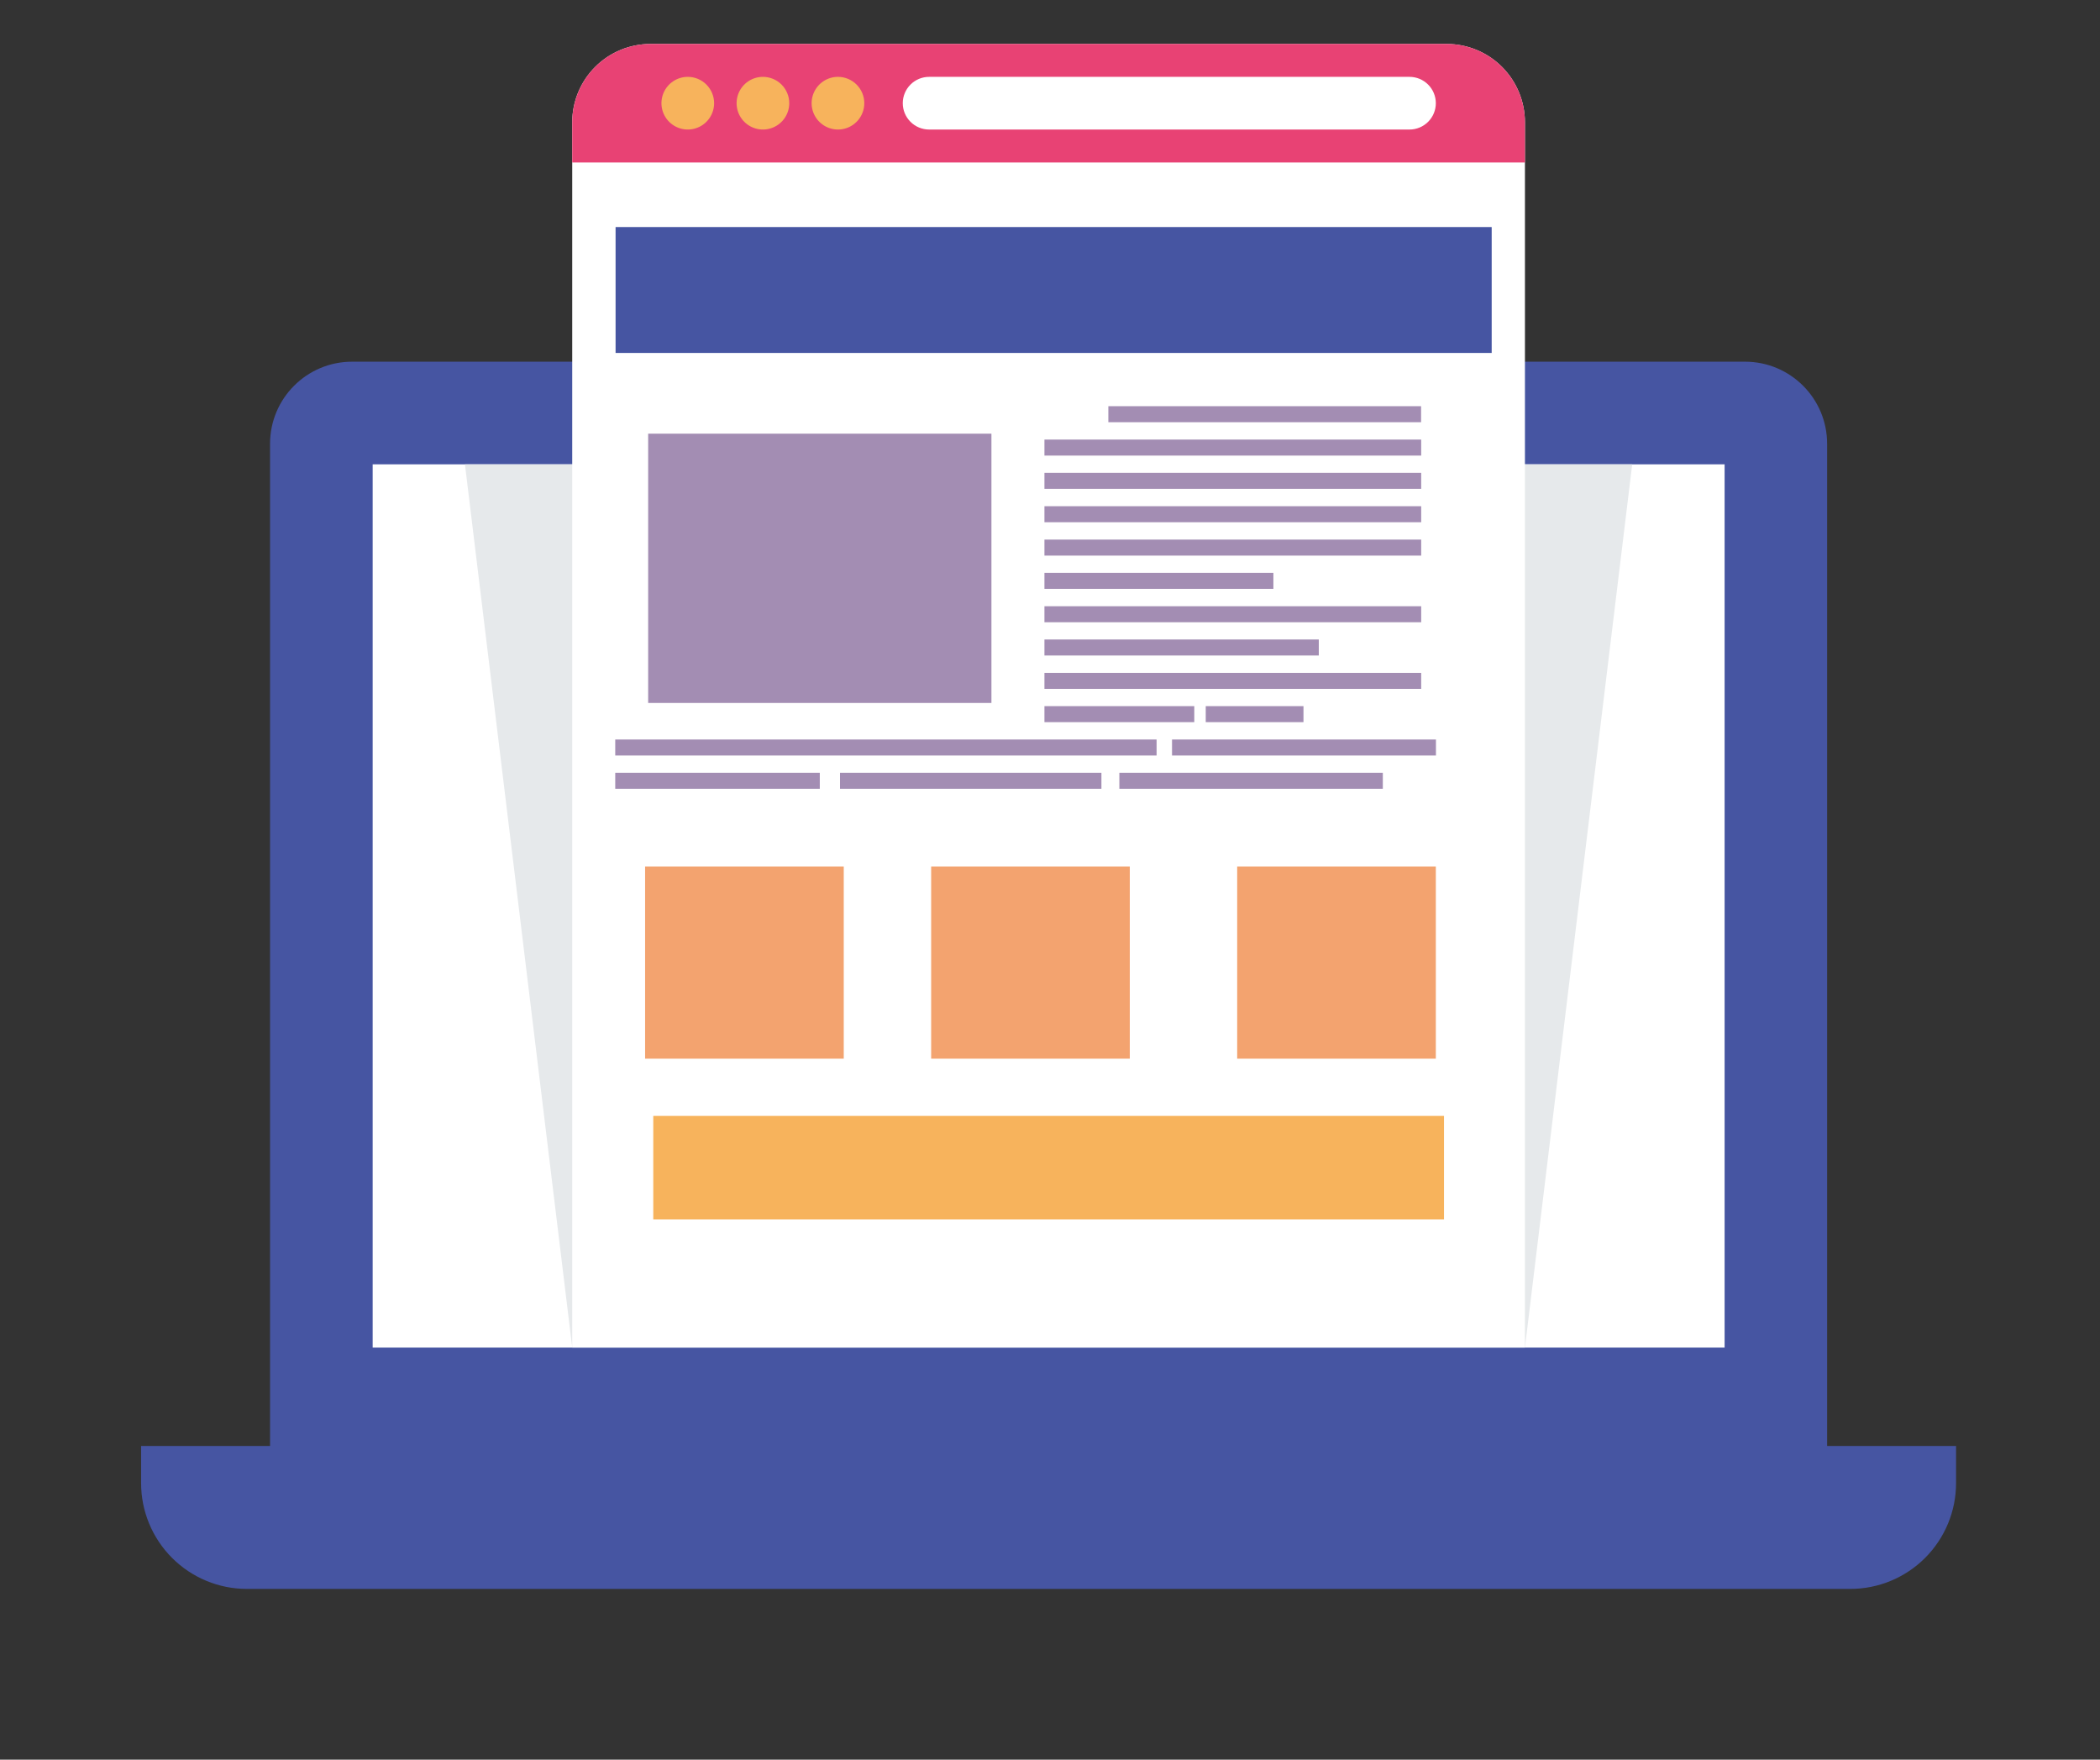
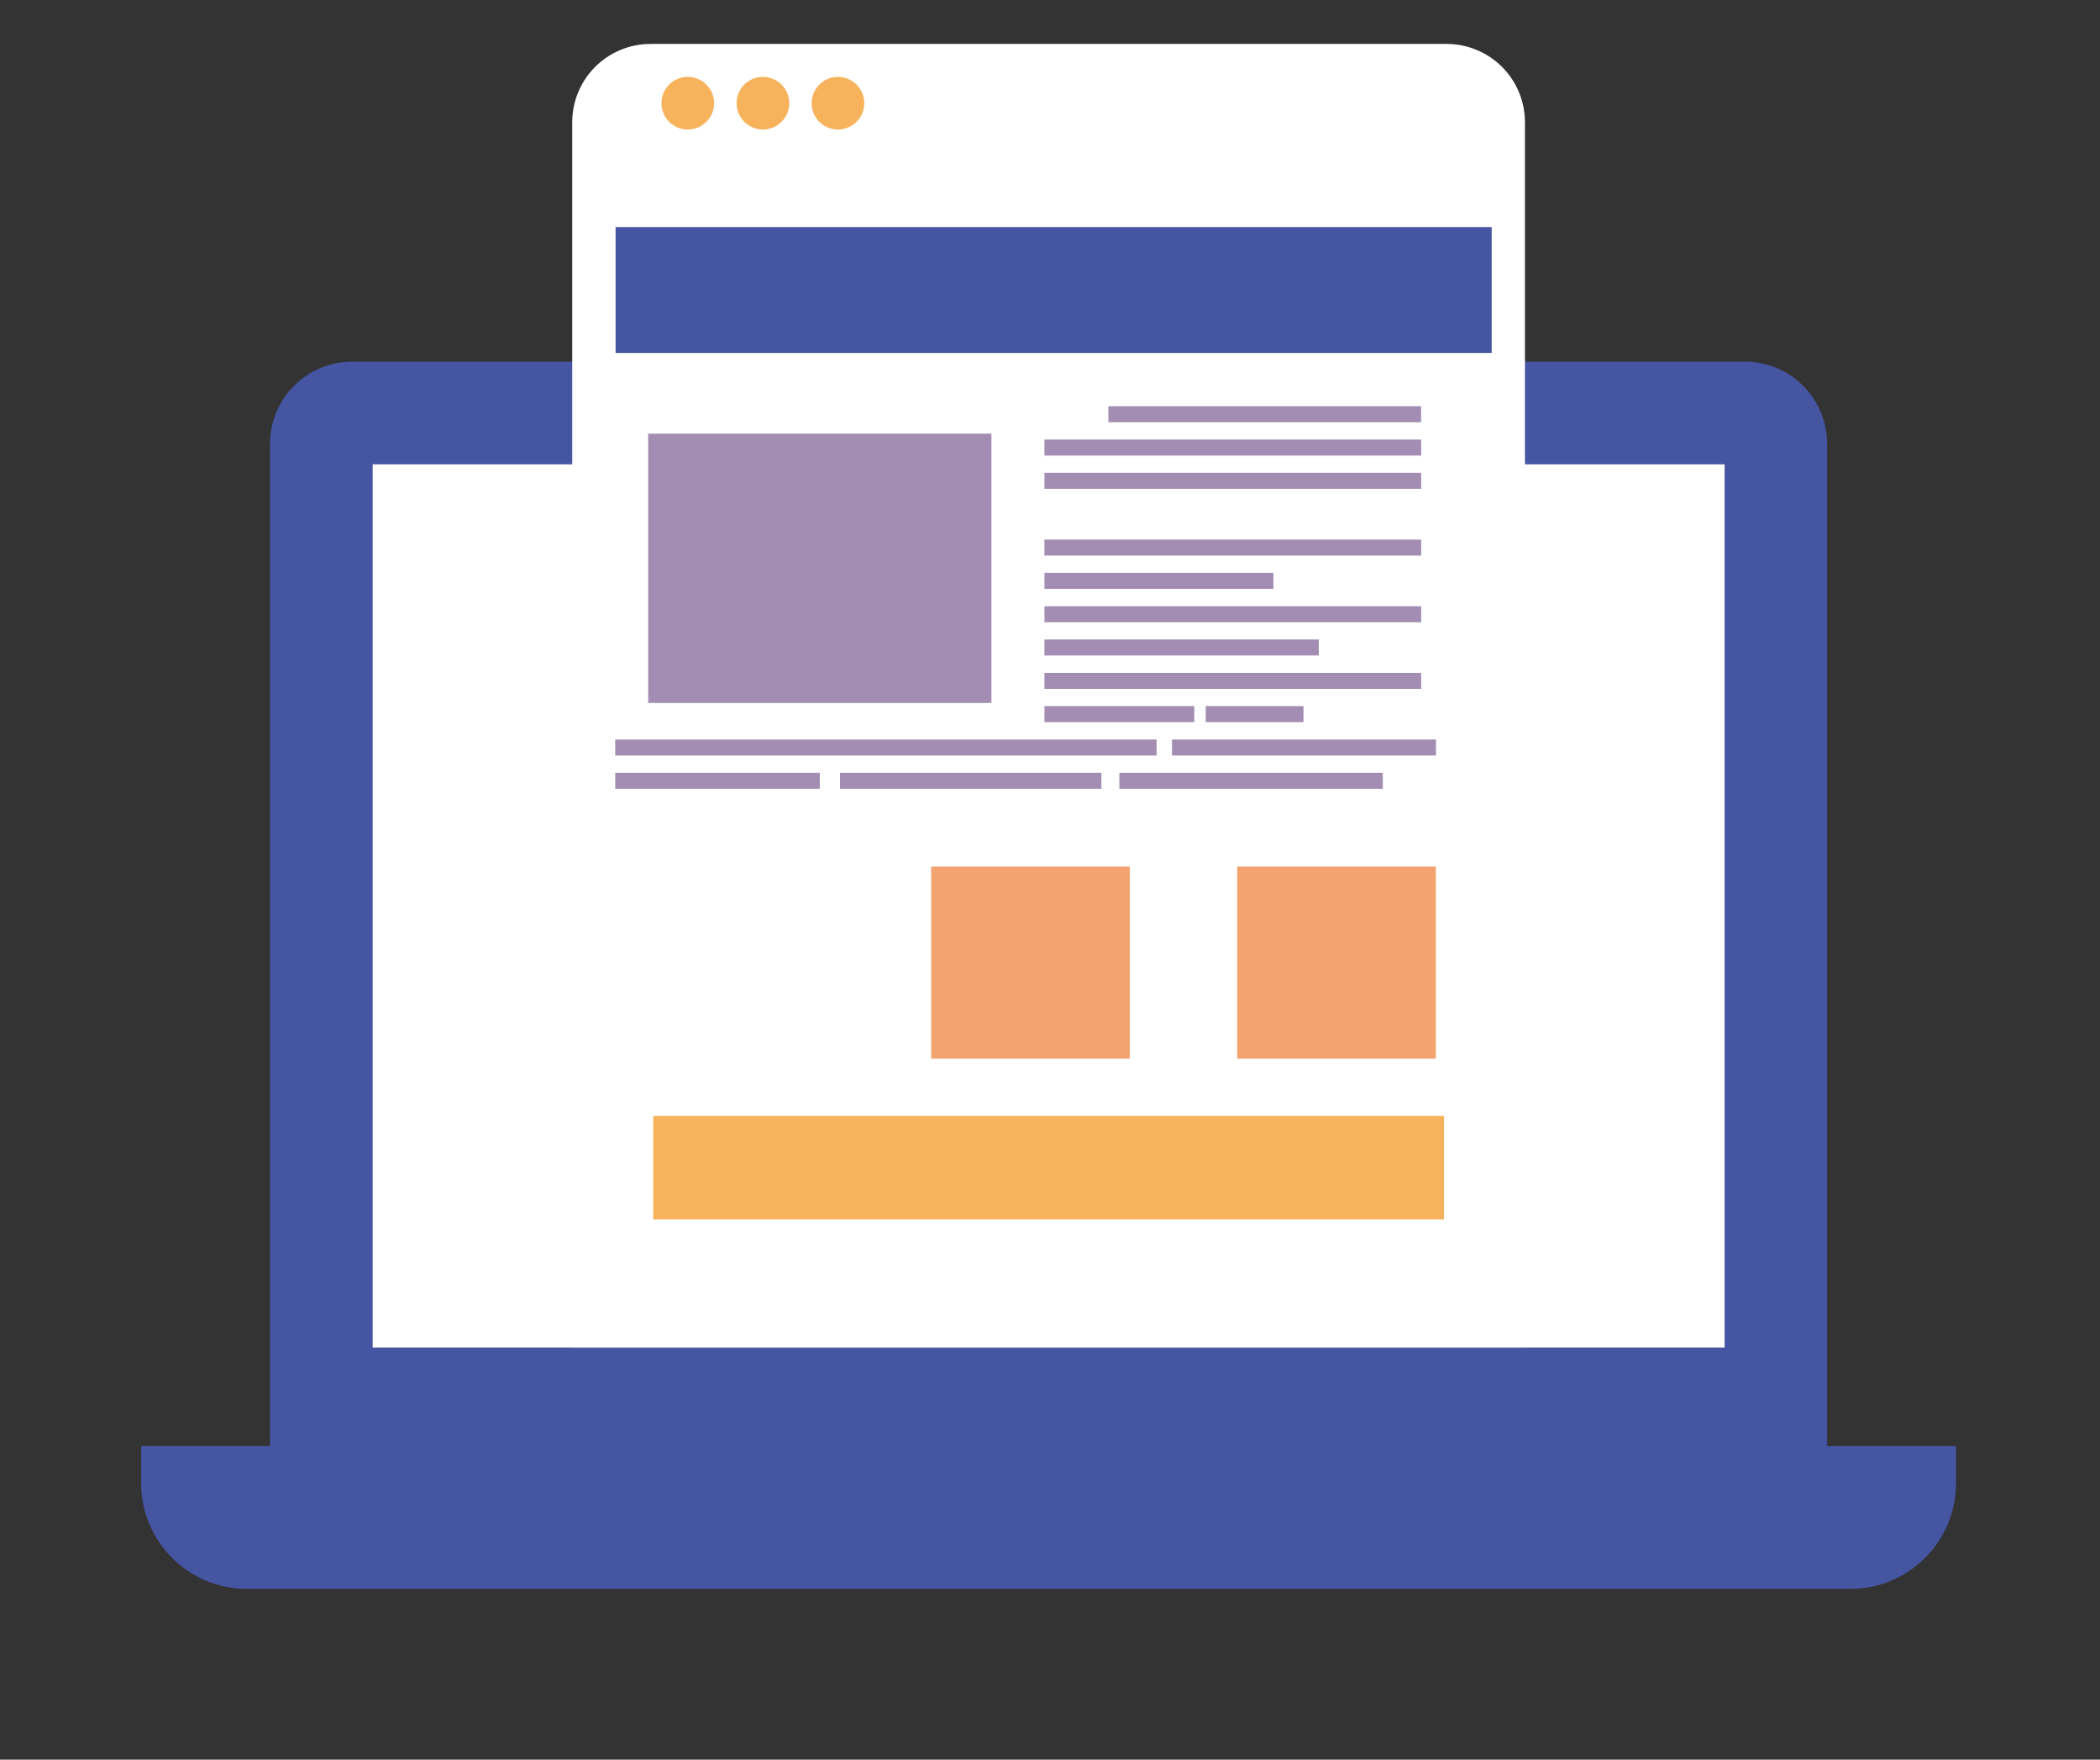
<svg xmlns="http://www.w3.org/2000/svg" width="185" height="155" viewBox="0 0 185 155" fill="none">
  <rect x="0" y="0" width="185" height="155" fill="#333333" stroke="none" />
  <g id="handbook-svg" clip-path="url(#clip0)">
    <g id="Layer 2">
      <g id="competencies">
-         <path id="bg-svg" opacity="0" fill-rule="evenodd" clip-rule="evenodd" d="M55.11 154.28C53.91 154.16 52.67 153.96 51.11 153.64C49.55 153.32 47.77 153.19 46.19 152.92C43.742 152.491 41.321 151.92 38.94 151.21L38.58 151.1H38.5C37.5 150.81 36.4 150.5 35.36 150.18C34.124 149.799 32.912 149.345 31.73 148.82C30.66 148.34 29.62 147.82 28.39 147.2C27.16 146.58 26.14 146.03 25 145.34C24.76 145.19 24.52 145.04 24.29 144.87C21.625 143.517 19.18 141.767 17.04 139.68C16.439 139.071 15.871 138.43 15.34 137.76L15.25 137.64C14.653 136.942 14.105 136.204 13.61 135.43C12.652 133.915 11.829 132.319 11.15 130.66C10.806 129.79 10.509 128.902 10.26 128C10.05 127.2 9.83 126.33 9.65 125.43C9.47 124.53 9.35 123.81 9.25 122.99C9.15 122.17 9.07 121.11 9.03 120.16C8.99 119.367 8.99 118.573 9.03 117.78C9.03 116.85 9.13 116.03 9.22 115.26C9.41 113.63 9.69 111.98 10.04 110.37C10.33 109.09 10.65 107.8 10.96 106.55C11.05 106.22 11.13 105.88 11.21 105.55C11.66 103.76 12.01 102.19 12.29 100.73C12.45 99.85 12.55 99.03 12.62 98.25C12.648 97.249 12.624 96.248 12.55 95.25C12.452 94.343 12.309 93.442 12.12 92.55C12.02 92.09 11.9 91.55 11.73 91.03C11.56 90.51 11.4 90.03 11.23 89.57V89.49C10.96 88.78 10.67 88.08 10.36 87.41C10.05 86.74 9.81 86.25 9.49 85.63C9.17 85.01 8.74 84.3 8.27 83.56C7.9 82.98 7.49 82.41 7.13 81.91L6.83 81.48C6.4 80.88 5.95 80.23 5.51 79.57C5.07 78.91 4.51 78.07 4.14 77.31C3.77 76.55 3.31 75.78 2.87 74.92C2.457 74.115 2.1 73.283 1.8 72.43C1.504 71.543 1.28 70.633 1.13 69.71C0.99 68.78 0.88 68 0.81 67C0.72 66 0.66 65.1 0.61 64.2C0.61 63.83 0.61 63.47 0.61 63.12V63C0.61 62.64 0.61 62.15 0.66 61.66C0.807 59.849 1.101 58.053 1.54 56.29C1.934 54.606 2.445 52.952 3.07 51.34C3.41 50.46 3.75 49.68 4.07 48.95C4.39 48.22 4.83 47.33 5.27 46.58C5.71 45.83 6.23 45 6.7 44.2C7.207 43.427 7.768 42.692 8.38 42C8.968 41.336 9.588 40.702 10.24 40.1C10.86 39.52 11.48 38.97 12.07 38.47C13.346 37.368 14.681 36.336 16.07 35.38C16.7 34.95 17.36 34.55 18 34.16H18.05L18.15 34.09L20.47 32.67C21.47 32.05 22.35 31.46 23.19 30.89C24.24 30.13 25.19 29.4 26.09 28.66C26.99 27.92 27.84 27.18 28.9 26.21C30.14 25.06 31.35 23.85 32.51 22.62L33.61 21.44L33.82 21.21L33.96 21.06L34.05 20.97L34.14 20.88C34.79 20.18 35.47 19.45 36.14 18.75C37.28 17.54 38.49 16.32 39.81 15.01C41.33 13.51 42.59 12.34 43.81 11.33C45.32 10.05 46.72 9 48.08 8C48.85 7.46 49.62 7 50.37 6.49C51.12 5.98 52.01 5.49 52.73 5.13C54.315 4.263 55.944 3.479 57.61 2.78C58.54 2.39 59.41 2.07 60.26 1.78C61.11 1.49 61.9 1.24 62.76 1.02C63.62 0.8 64.48 0.62 65.31 0.48C66.14 0.34 67.01 0.22 67.97 0.15C68.93 0.08 69.76 0 70.73 0H71.33C72.01 0 72.76 0 73.61 0.08L74.61 0.18H74.76C75.2 0.18 75.71 0.29 76.21 0.37C77.066 0.527 77.911 0.737 78.74 1C79.74 1.31 80.56 1.56 81.3 1.84H81.39C82.12 1.96 82.76 2.09 83.39 2.24C84.02 2.39 84.39 2.53 84.89 2.68L85.31 2.82C85.94 3.02 86.54 3.23 87.04 3.41H87.13C87.85 3.66 88.68 3.95 89.46 4.27C90.24 4.59 91.04 4.92 91.79 5.27C92.54 5.62 93.57 6.11 94.36 6.49L94.48 6.55H94.58L96.3 7.37L96.43 7.43L96.68 7.54H96.77C97.86 8.05 99.22 8.68 100.51 9.34L101.25 9.73L101.44 9.82H101.49C102.32 10.25 103.18 10.7 104.04 11.11C104.9 11.52 105.61 11.82 106.27 12.11C106.93 12.4 107.9 12.73 108.71 13.02H108.78C110.43 13.6 112.18 14.21 113.99 14.78C115.08 15.1 116.05 15.37 116.99 15.58C117.93 15.79 118.9 16 120.13 16.21C120.8 16.32 121.58 16.45 122.36 16.54C123.14 16.63 123.98 16.72 124.71 16.78H124.82C126.41 16.92 127.98 16.99 129.44 17.04H130.18C132.397 17.059 134.61 17.243 136.8 17.59L137.53 17.73L138.53 17.79C139.45 17.86 140.34 17.92 141.25 18.04C142.31 18.17 143.25 18.29 144.1 18.42C144.95 18.55 145.96 18.73 146.79 18.88C147.79 19.07 148.79 19.26 149.6 19.46C151.41 19.863 153.193 20.377 154.94 21C155.803 21.33 156.648 21.707 157.47 22.13C158.14 22.47 158.86 22.87 159.66 23.36C160.46 23.85 161.35 24.42 162.18 24.98C162.79 25.38 163.52 25.88 164.18 26.44L165.25 27.33C165.571 27.601 165.878 27.888 166.17 28.19C166.843 28.881 167.462 29.623 168.02 30.41C168.57 31.21 169.02 31.93 169.42 32.62C169.82 33.31 170.2 34.11 170.67 35.14C171.052 35.994 171.386 36.869 171.67 37.76C171.957 38.615 172.191 39.486 172.37 40.37C172.696 42.098 172.864 43.852 172.87 45.61C172.87 47.21 172.8 48.82 172.7 50.21C172.59 51.8 172.43 53.41 172.24 54.98C172.13 55.82 172.01 56.69 171.9 57.45V57.52C171.79 58.27 171.68 59.03 171.59 59.79C171.41 61.18 171.28 62.66 171.19 64.34C171.111 65.672 171.111 67.008 171.19 68.34C171.19 68.9 171.3 69.42 171.37 69.92C171.424 70.36 171.501 70.798 171.6 71.23C171.783 71.954 172.003 72.669 172.26 73.37C172.68 74.52 173.14 75.67 173.59 76.79V76.85C173.75 77.24 173.9 77.63 174.06 78.03C174.22 78.43 174.32 78.68 174.45 79.03V79.1V79.16L174.64 79.68L174.7 79.85C174.704 79.87 174.704 79.89 174.7 79.91C174.698 79.947 174.698 79.983 174.7 80.02V80.13L174.89 80.7C175.17 81.51 175.43 82.36 175.69 83.3C175.95 84.24 176.12 85.06 176.29 85.85C176.46 86.64 176.62 87.49 176.74 88.32C176.86 89.15 176.99 90.04 177.07 90.95V91.17C177.07 91.53 177.14 91.94 177.15 92.33C177.16 92.72 177.15 93.33 177.15 93.84C177.157 95.628 177.053 97.415 176.84 99.19C176.654 101.002 176.364 102.802 175.97 104.58C175.118 108.167 173.887 111.653 172.3 114.98L172.11 115.4L172.03 115.56V115.65L171.97 115.77L171.71 116.33L171.13 117.5C170.78 118.18 170.36 119.02 169.91 119.82C168.97 121.54 168.04 123.06 167.08 124.48C166.12 125.9 165.18 127.12 163.79 128.82C162.62 130.25 161.44 131.57 160.29 132.75C159.018 134.039 157.643 135.223 156.18 136.29C154.706 137.336 153.173 138.298 151.59 139.17C149.87 140.17 148.31 140.97 146.83 141.64C146.02 142.01 145.26 142.33 144.51 142.64C143.678 142.94 142.826 143.18 141.96 143.36C140.255 143.713 138.533 143.977 136.8 144.15C134.98 144.33 133.46 144.45 131.93 144.45H131.61H130.24H129.82H129.43C129.3 144.45 129.15 144.45 129.01 144.45C128.914 144.46 128.816 144.46 128.72 144.45H128.61C127.61 144.45 126.78 144.32 126.01 144.21C124.74 144.04 123.49 143.76 122.54 143.54C121.21 143.23 120.12 142.92 119.11 142.54C118.1 142.16 117.17 141.86 116.04 141.41C114.91 140.96 113.93 140.58 112.79 140.2C111.604 139.83 110.399 139.523 109.18 139.28C108.71 139.2 108.18 139.11 107.75 139.06C107.32 139.01 106.75 138.96 106.39 138.94H105.87H104.78C104.29 138.94 103.78 139.05 103.32 139.13C102.86 139.21 102.47 139.29 102.04 139.38C101.41 139.53 100.87 139.67 100.4 139.8C99.93 139.93 99.26 140.14 98.84 140.29C97.93 140.64 97 141.04 96.08 141.47C95.16 141.9 94.26 142.37 93.37 142.83C92.22 143.44 91.09 144.11 89.99 144.76L88.81 145.45C87.08 146.45 85.73 147.21 84.44 147.85C83.44 148.32 82.77 148.68 82.1 148.99C81.43 149.3 80.65 149.65 79.75 149.99C78.3 150.57 76.75 151.12 74.75 151.73C73.071 152.249 71.361 152.659 69.63 152.96C67.95 153.25 66.22 153.47 64.74 153.65C63.26 153.83 61.74 153.99 60.12 154.06H59.12C57.824 154.05 56.529 153.974 55.24 153.83L55.11 154.28ZM177.11 42.17C177.223 42.185 177.337 42.185 177.45 42.17H177.61C177.732 42.165 177.853 42.145 177.97 42.11C178.3 41.98 178.6 41.782 178.85 41.53C179.047 41.351 179.218 41.145 179.36 40.92C179.591 40.538 179.773 40.128 179.9 39.7C180.11 39.004 180.191 38.275 180.14 37.55C180.128 36.813 179.95 36.089 179.62 35.43C179.439 35.058 179.196 34.72 178.9 34.43C178.666 34.198 178.387 34.018 178.08 33.9C177.827 33.818 177.565 33.767 177.3 33.75H177.06C176.778 33.741 176.498 33.796 176.24 33.91C175.947 34.067 175.686 34.277 175.47 34.53C175.154 34.897 174.934 35.337 174.83 35.81C174.781 36.051 174.744 36.295 174.72 36.54C174.62 37.226 174.62 37.924 174.72 38.61C174.72 38.84 174.82 39.05 174.87 39.21C174.927 39.489 175.039 39.755 175.2 39.99C175.224 40.028 175.251 40.065 175.28 40.1C175.361 40.416 175.479 40.721 175.63 41.01C175.822 41.45 176.171 41.803 176.61 42C176.788 42.088 176.976 42.155 177.17 42.2L177.11 42.17ZM176.49 68.17C176.865 68.304 177.262 68.369 177.66 68.36C177.931 68.37 178.202 68.333 178.46 68.25C178.673 68.176 178.878 68.079 179.07 67.96C179.316 67.799 179.553 67.626 179.78 67.44C180.053 67.208 180.311 66.957 180.55 66.69C180.68 66.55 180.79 66.4 180.91 66.25C181.129 65.964 181.323 65.659 181.49 65.34C181.78 64.81 182.06 64.22 182.4 63.45C182.659 62.848 182.88 62.23 183.06 61.6C183.24 60.99 183.39 60.39 183.52 59.77C183.753 58.514 183.91 57.245 183.99 55.97C184.09 54.74 184.13 53.48 184.12 52.12C184.12 51.526 184.09 50.931 184.03 50.34C183.96 49.66 183.89 49.06 183.77 48.46C183.659 47.795 183.447 47.151 183.14 46.55C182.97 46.193 182.758 45.858 182.51 45.55C182.327 45.326 182.115 45.128 181.88 44.96C181.604 44.763 181.301 44.608 180.98 44.5C180.683 44.388 180.368 44.33 180.05 44.33H179.72C178.935 44.527 178.193 44.866 177.53 45.33C177.368 45.358 177.218 45.435 177.1 45.55C176.857 45.763 176.662 46.025 176.53 46.32C176.41 46.58 176.3 46.85 176.19 47.14C176.02 47.6 175.87 48.08 175.73 48.52C175.41 49.52 175.14 50.52 174.92 51.52C174.78 52.11 174.64 52.74 174.51 53.4C174.38 54.06 174.28 54.74 174.19 55.34V55.44C173.972 56.66 173.835 57.892 173.78 59.13V59.22C173.78 59.36 173.78 59.5 173.78 59.64C173.78 60.14 173.78 60.64 173.78 61.14C173.78 61.738 173.81 62.335 173.87 62.93C173.87 63.33 173.95 63.69 174.01 64.04C174.076 64.377 174.159 64.711 174.26 65.04C174.35 65.382 174.467 65.716 174.61 66.04C174.71 66.25 174.8 66.44 174.9 66.62C175.062 66.893 175.257 67.144 175.48 67.37C175.748 67.702 176.091 67.966 176.48 68.14L176.49 68.17ZM87.49 153.62H87.61C87.982 153.611 88.352 153.554 88.71 153.45C89.375 153.285 90.001 152.989 90.55 152.58C90.825 152.381 91.063 152.134 91.25 151.85C91.475 151.699 91.658 151.492 91.78 151.25C91.943 150.944 91.993 150.589 91.92 150.25C91.93 150.17 91.93 150.09 91.92 150.01C91.907 149.807 91.842 149.61 91.73 149.44C91.631 149.258 91.487 149.103 91.312 148.991C91.138 148.879 90.937 148.814 90.73 148.8C90.631 148.785 90.529 148.785 90.43 148.8H90.25C89.975 148.806 89.701 148.833 89.43 148.88C88.734 148.985 88.058 149.201 87.43 149.52C87.133 149.667 86.849 149.837 86.58 150.03C86.357 150.182 86.155 150.364 85.98 150.57C85.724 150.888 85.564 151.274 85.52 151.68C85.494 151.986 85.55 152.292 85.68 152.57C85.783 152.801 85.937 153.006 86.13 153.17C86.324 153.338 86.548 153.467 86.79 153.55C86.974 153.613 87.166 153.65 87.36 153.66L87.49 153.62ZM98.31 150.5C98.867 150.571 99.428 150.608 99.99 150.61H100.32C100.98 150.61 101.66 150.52 102.26 150.45C103.33 150.33 104.47 150.17 105.86 149.95H105.98C107.12 149.78 108.29 149.59 109.43 149.35H109.61C110.179 149.242 110.741 149.095 111.29 148.91C111.881 148.709 112.458 148.472 113.02 148.2C113.431 148.004 113.803 147.736 114.12 147.41C114.402 147.102 114.607 146.732 114.72 146.33C114.794 145.95 114.794 145.56 114.72 145.18C114.653 144.803 114.528 144.439 114.35 144.1C114.226 143.869 114.075 143.655 113.9 143.46C113.646 143.158 113.357 142.886 113.04 142.65C112.511 142.235 111.925 141.898 111.3 141.65C110.649 141.433 109.98 141.275 109.3 141.18C108.64 141.08 108.03 141.01 107.44 140.97C107.03 140.97 106.6 140.91 106.18 140.91C105.91 140.91 105.66 140.91 105.42 140.91C104.787 140.978 104.161 141.102 103.55 141.28L103.21 141.33C102.92 141.33 102.62 141.45 102.35 141.52H102.2C101.93 141.58 101.62 141.66 101.33 141.75C100.72 141.951 100.122 142.188 99.54 142.46C98.784 142.819 98.053 143.227 97.35 143.68C96.91 143.92 96.57 144.13 96.26 144.34C95.845 144.569 95.487 144.889 95.212 145.274C94.937 145.66 94.751 146.103 94.67 146.57V146.7C94.606 146.87 94.566 147.049 94.55 147.23C94.55 147.37 94.55 147.52 94.55 147.69C94.544 148.108 94.663 148.519 94.89 148.87C95.149 149.251 95.491 149.569 95.89 149.8C96.272 150.026 96.687 150.192 97.12 150.29C97.506 150.377 97.897 150.44 98.29 150.48L98.31 150.5Z" fill="#FBE4CC" />
        <path id="Vector" d="M153.73 31.86H31.02C27.027 31.86 23.79 35.097 23.79 39.09V128.12C23.79 132.113 27.027 135.35 31.02 135.35H153.73C157.723 135.35 160.96 132.113 160.96 128.12V39.09C160.96 35.097 157.723 31.86 153.73 31.86Z" fill="#4655A2" />
        <path id="Vector_2" d="M151.93 40.9H32.83V118.7H151.93V40.9Z" fill="white" />
-         <path id="Vector_3" d="M143.79 40.9L134.34 118.7H50.41L40.96 40.9H143.79Z" fill="#E6E9EB" />
        <path id="Vector_4" d="M134.34 10.77V118.7H50.41V10.77C50.41 8.94 51.137 7.185 52.431 5.891C53.725 4.597 55.48 3.87 57.31 3.87H127.45C129.278 3.873 131.031 4.601 132.323 5.894C133.614 7.188 134.34 8.942 134.34 10.77Z" fill="white" />
        <path id="Vector_5" d="M172.32 127.37V130.64C172.32 133.112 171.338 135.482 169.59 137.23C167.842 138.978 165.472 139.96 163 139.96H21.75C19.278 139.96 16.908 138.978 15.16 137.23C13.412 135.482 12.43 133.112 12.43 130.64V127.37H68.1L72.43 132.16H112.32L116.65 127.37H172.32Z" fill="#4655A2" />
-         <path id="Vector_6" d="M134.34 10.77V14.31H50.41V10.77C50.41 8.94 51.137 7.185 52.431 5.891C53.725 4.597 55.48 3.87 57.31 3.87H127.45C129.278 3.873 131.031 4.601 132.323 5.894C133.614 7.188 134.34 8.942 134.34 10.77Z" fill="#E84274" />
        <path id="Vector_7" d="M60.61 6.77C60.15 6.766 59.7 6.899 59.316 7.151C58.931 7.404 58.631 7.765 58.452 8.188C58.274 8.612 58.225 9.079 58.312 9.53C58.399 9.982 58.619 10.397 58.942 10.723C59.266 11.05 59.679 11.273 60.13 11.364C60.581 11.455 61.048 11.41 61.473 11.235C61.898 11.06 62.262 10.763 62.518 10.381C62.773 9.999 62.91 9.55 62.91 9.09C62.91 8.478 62.668 7.891 62.238 7.457C61.807 7.022 61.222 6.775 60.61 6.77Z" fill="#F7B35C" />
        <path id="Vector_8" d="M67.2 6.77C66.742 6.772 66.294 6.91 65.914 7.166C65.534 7.422 65.238 7.785 65.064 8.209C64.89 8.633 64.845 9.099 64.936 9.549C65.026 9.998 65.248 10.411 65.573 10.734C65.898 11.057 66.311 11.277 66.761 11.366C67.211 11.455 67.677 11.408 68.1 11.232C68.523 11.056 68.885 10.759 69.14 10.378C69.394 9.997 69.53 9.548 69.53 9.09C69.53 8.784 69.47 8.482 69.352 8.2C69.235 7.918 69.063 7.662 68.847 7.446C68.63 7.23 68.374 7.06 68.091 6.944C67.808 6.828 67.505 6.769 67.2 6.77Z" fill="#F7B35C" />
        <path id="Vector_9" d="M73.82 6.77C73.361 6.77 72.913 6.906 72.531 7.161C72.15 7.416 71.852 7.778 71.677 8.202C71.501 8.626 71.455 9.093 71.545 9.543C71.634 9.993 71.855 10.406 72.18 10.73C72.504 11.055 72.917 11.276 73.367 11.365C73.817 11.455 74.284 11.409 74.708 11.233C75.132 11.058 75.494 10.76 75.749 10.379C76.004 9.997 76.14 9.549 76.14 9.09C76.14 8.475 75.896 7.885 75.46 7.45C75.025 7.014 74.435 6.77 73.82 6.77V6.77Z" fill="#F7B35C" />
        <path id="Vector_10" d="M124.17 6.77H81.85C81.235 6.77 80.645 7.014 80.21 7.45C79.774 7.885 79.53 8.475 79.53 9.09C79.53 9.705 79.774 10.295 80.21 10.73C80.645 11.166 81.235 11.41 81.85 11.41H124.17C124.785 11.41 125.375 11.166 125.81 10.73C126.246 10.295 126.49 9.705 126.49 9.09C126.49 8.475 126.246 7.885 125.81 7.45C125.375 7.014 124.785 6.77 124.17 6.77V6.77Z" fill="white" />
        <path id="Vector_11" d="M131.41 20H54.23V31.09H131.41V20Z" fill="#4655A2" />
        <path id="Vector_12" d="M125.19 35.78H97.64V37.19H125.19V35.78Z" fill="#A38DB3" />
        <path id="Vector_13" d="M125.2 38.72H92.01V40.13H125.2V38.72Z" fill="#A38DB3" />
        <path id="Vector_14" d="M125.2 41.65H92.01V43.06H125.2V41.65Z" fill="#A38DB3" />
-         <path id="Vector_15" d="M125.2 44.59H92.01V46H125.2V44.59Z" fill="#A38DB3" />
        <path id="Vector_16" d="M125.2 47.53H92.01V48.94H125.2V47.53Z" fill="#A38DB3" />
        <path id="Vector_17" d="M112.18 50.46H92.01V51.87H112.18V50.46Z" fill="#A38DB3" />
        <path id="Vector_18" d="M125.2 53.4H92.01V54.81H125.2V53.4Z" fill="#A38DB3" />
        <path id="Vector_19" d="M116.18 56.33H92.01V57.74H116.18V56.33Z" fill="#A38DB3" />
        <path id="Vector_20" d="M125.2 59.27H92.01V60.68H125.2V59.27Z" fill="#A38DB3" />
        <path id="Vector_21" d="M105.21 62.2H92.01V63.61H105.21V62.2Z" fill="#A38DB3" />
        <path id="Vector_22" d="M114.83 62.2H106.22V63.61H114.83V62.2Z" fill="#A38DB3" />
        <path id="Vector_23" d="M101.89 65.14H54.2V66.55H101.89V65.14Z" fill="#A38DB3" />
        <path id="Vector_24" d="M126.5 65.14H103.25V66.55H126.5V65.14Z" fill="#A38DB3" />
        <path id="Vector_25" d="M72.22 68.07H54.2V69.48H72.22V68.07Z" fill="#A38DB3" />
        <path id="Vector_26" d="M97.03 68.07H74V69.48H97.03V68.07Z" fill="#A38DB3" />
        <path id="Vector_27" d="M121.82 68.07H98.61V69.48H121.82V68.07Z" fill="#A38DB3" />
        <path id="Vector_28" d="M87.34 38.2H57.1V61.92H87.34V38.2Z" fill="#A38DB3" />
-         <path id="Vector_29" d="M74.33 76.33H56.83V93.25H74.33V76.33Z" fill="#F3A36F" />
        <path id="Vector_30" d="M99.53 76.33H82.03V93.25H99.53V76.33Z" fill="#F3A36F" />
        <path id="Vector_31" d="M126.49 76.33H108.99V93.25H126.49V76.33Z" fill="#F3A36F" />
        <path id="Vector_32" d="M127.21 98.29H57.55V107.41H127.21V98.29Z" fill="#F7B35C" />
      </g>
    </g>
  </g>
  <defs>
    <clipPath id="clip0">
      <rect width="183.53" height="154.51" fill="white" transform="translate(0.61)" />
    </clipPath>
  </defs>
</svg>